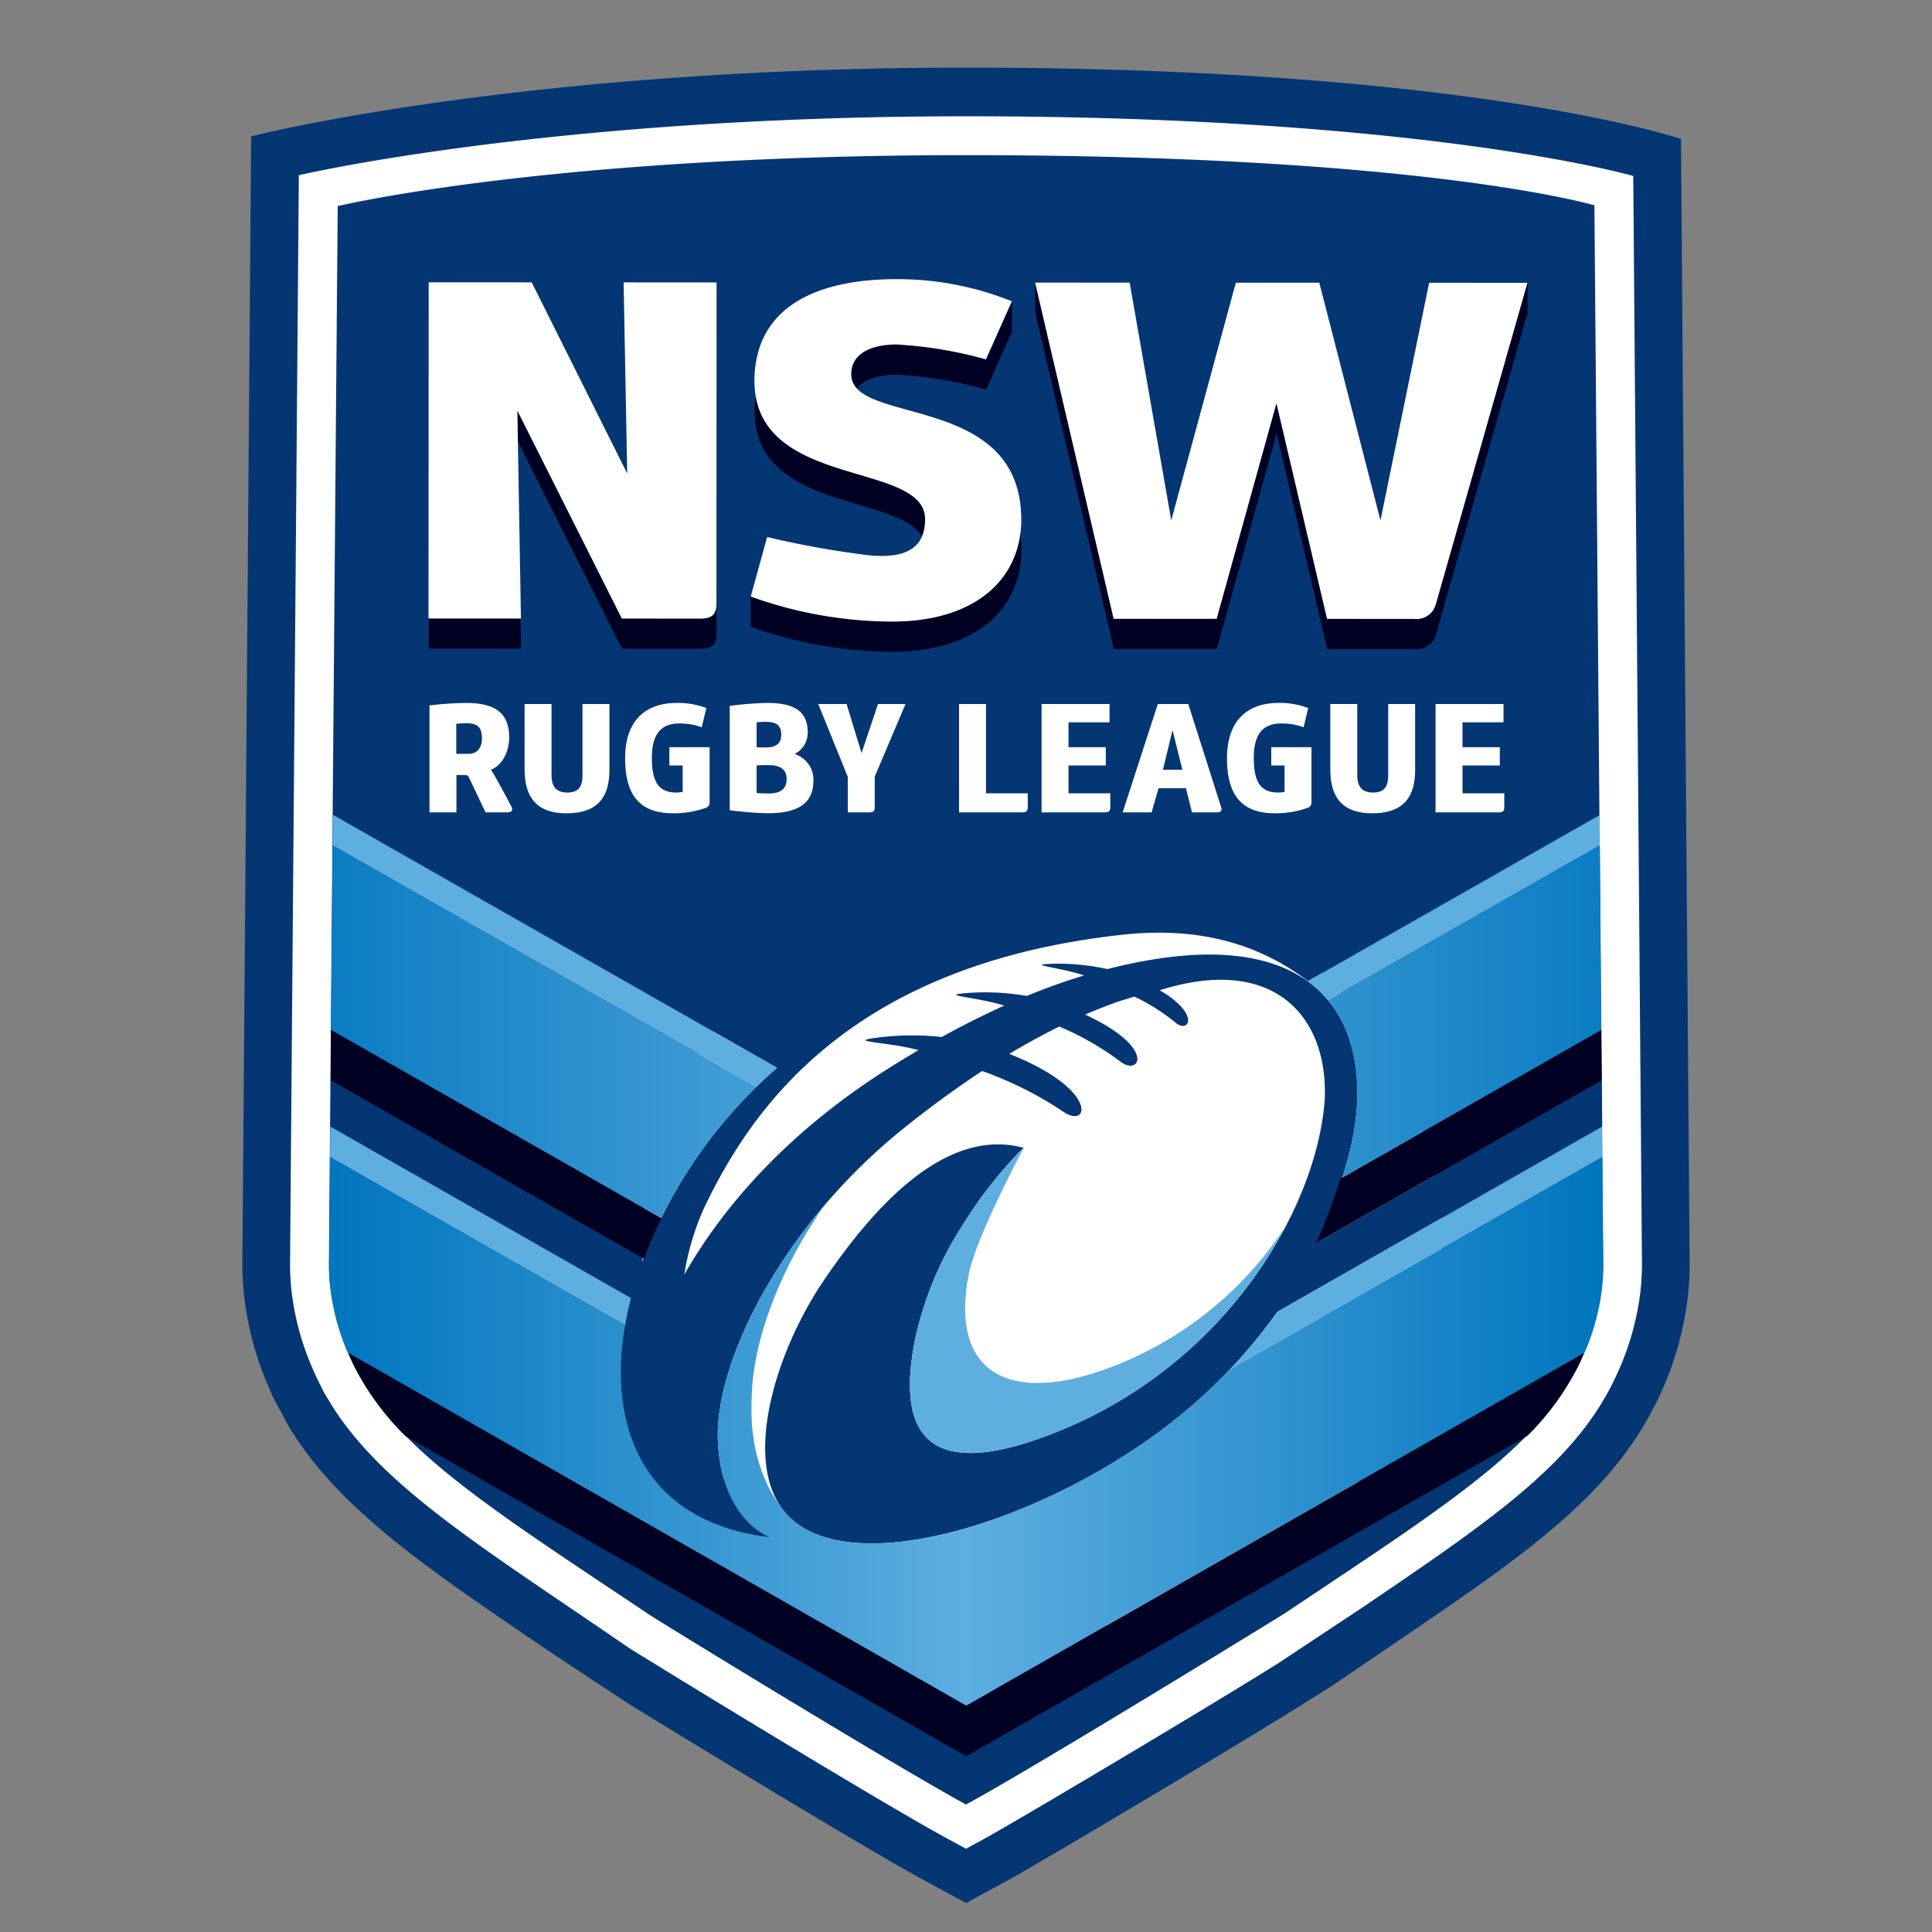
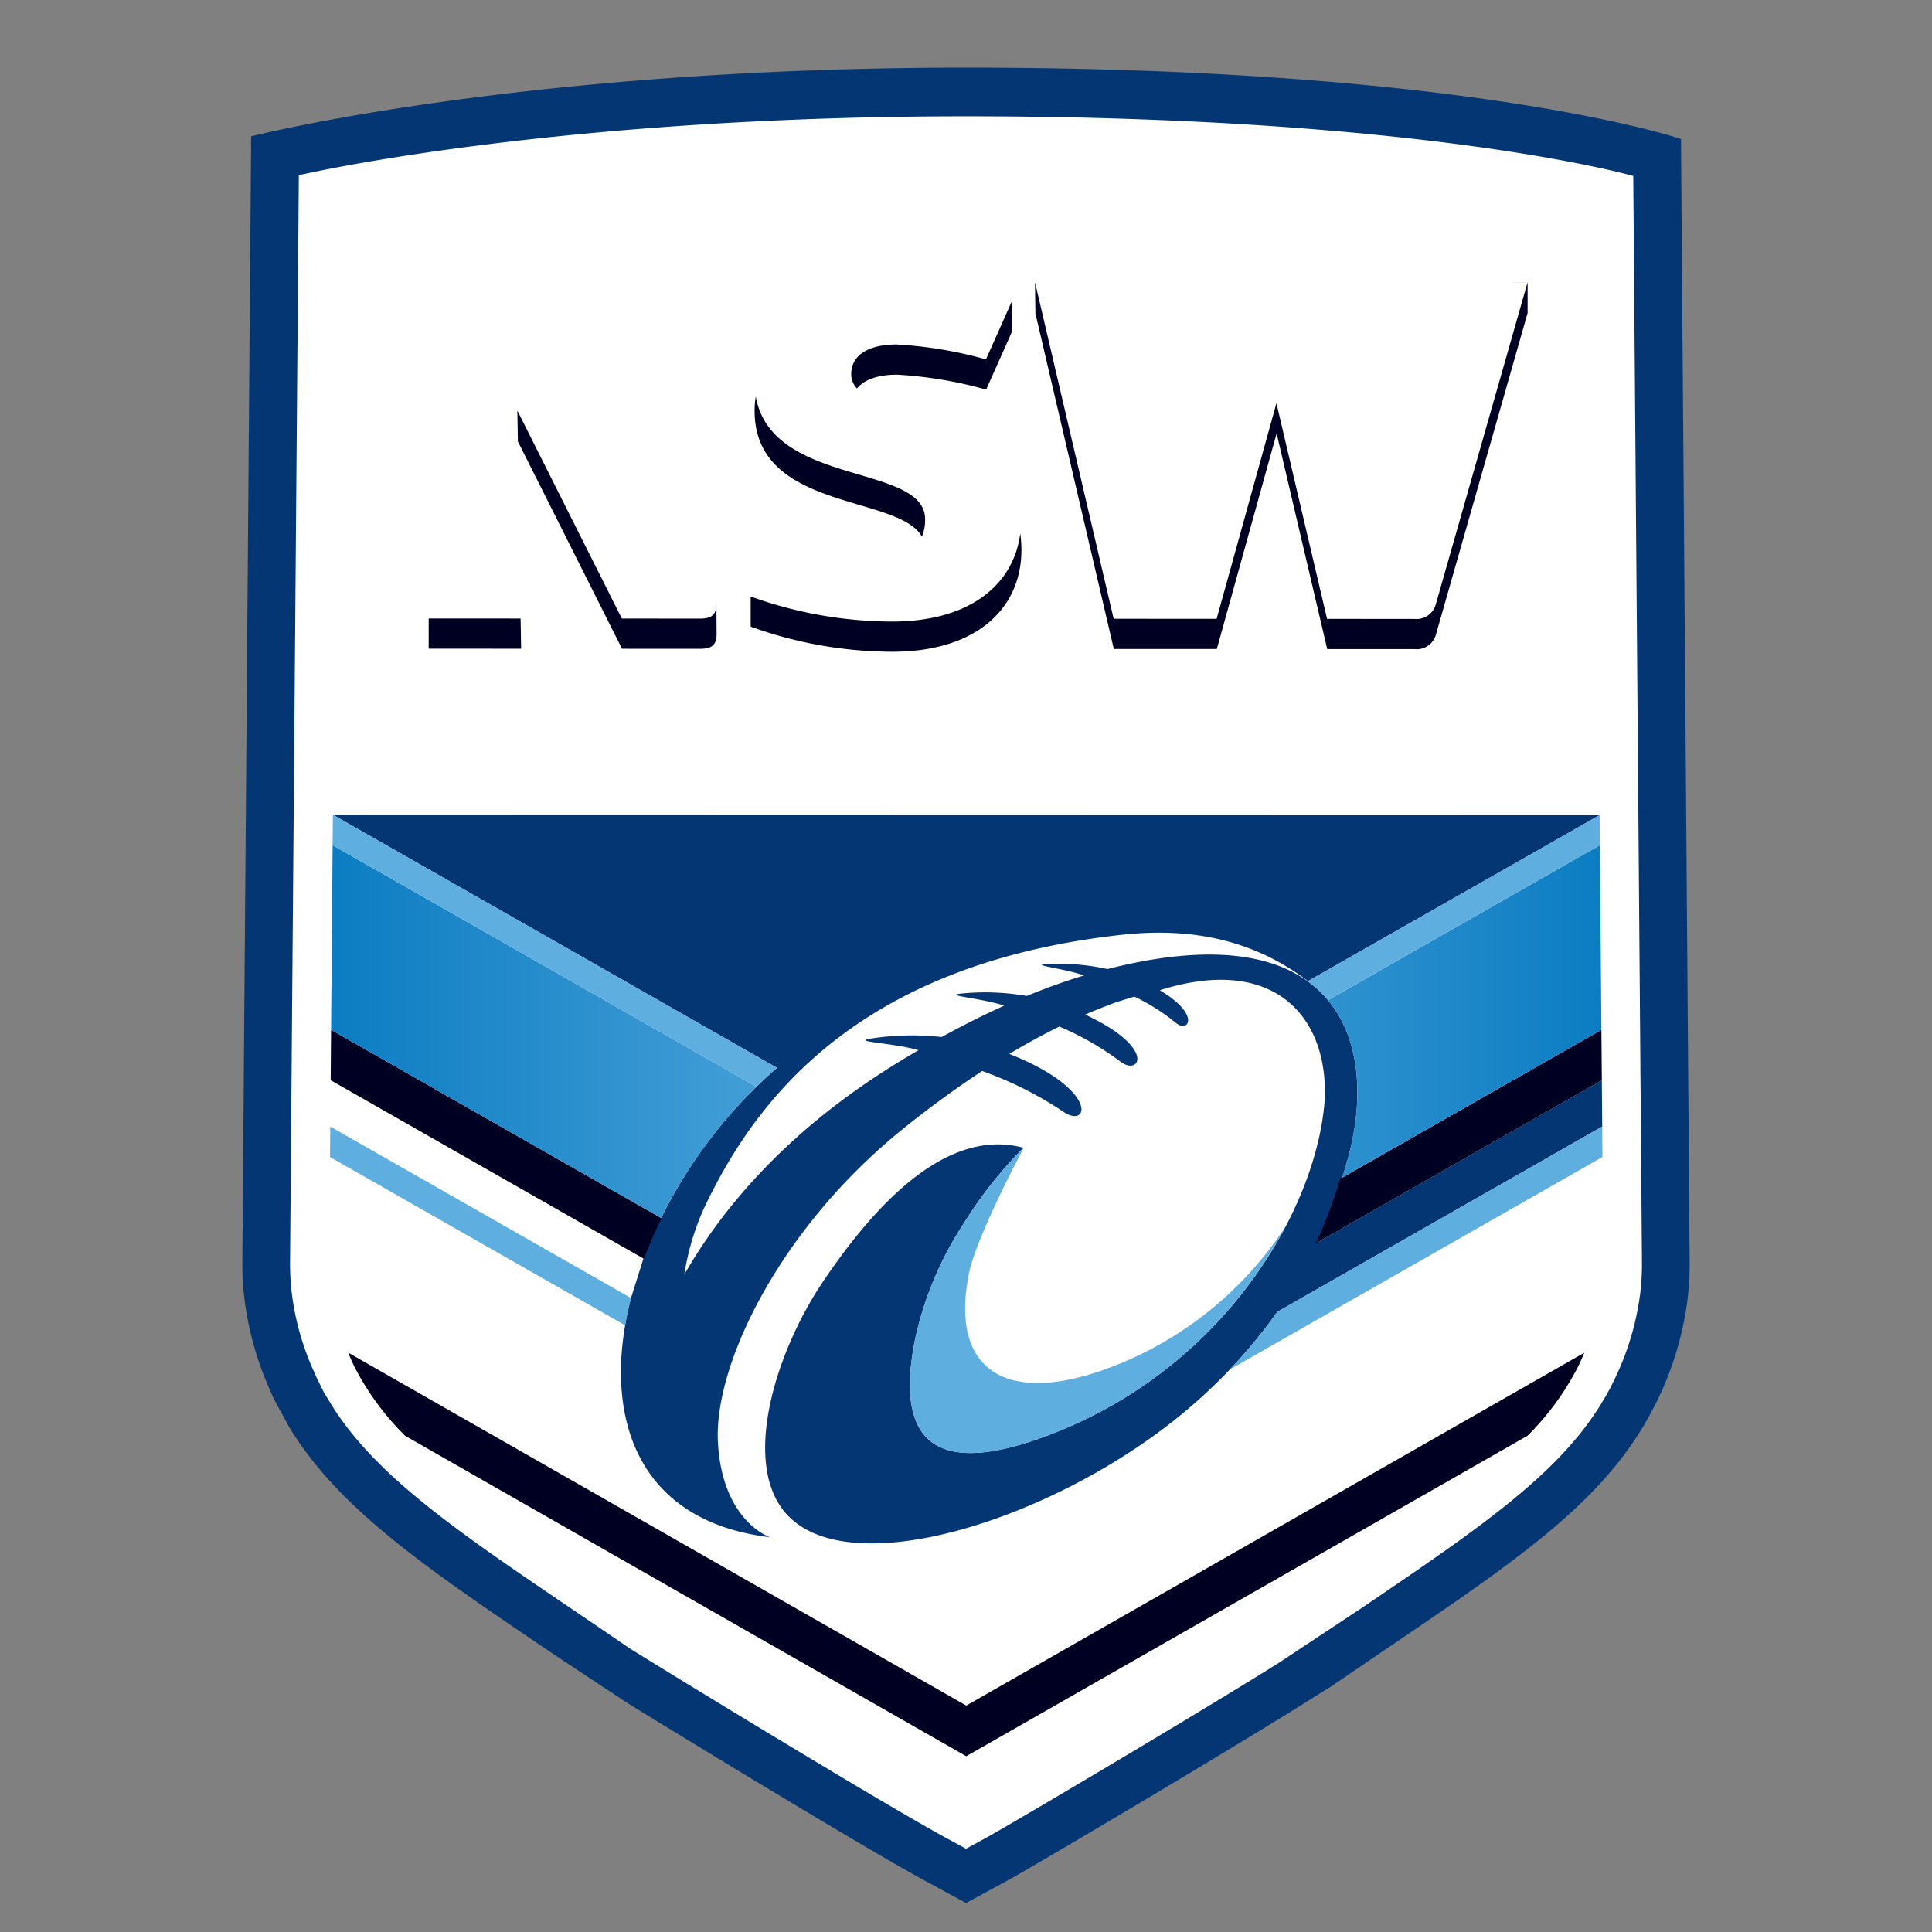
<svg xmlns="http://www.w3.org/2000/svg" xmlns:xlink="http://www.w3.org/1999/xlink" fill-rule="evenodd" stroke-linejoin="round" stroke-miterlimit="1.414" clip-rule="evenodd" viewBox="0 0 100 100">
  <rect x="0" y="0" width="100" height="100" fill="#808080" stroke="none" />
  <linearGradient id="a">
    <stop offset="0" stop-color="#0076be" />
    <stop offset=".5" stop-color="#5eaee0" />
    <stop offset="1" stop-color="#0076be" />
  </linearGradient>
  <linearGradient xlink:href="#a" id="b" x2="1" gradientTransform="translate(12.989 53.394)scale(74.046)" gradientUnits="userSpaceOnUse" />
  <linearGradient xlink:href="#a" id="c" x2="1" gradientTransform="translate(17.036 74.084)scale(65.952)" gradientUnits="userSpaceOnUse" />
  <g fill-rule="nonzero">
    <path fill="#043673" d="M87.007 7.193S76.227 3.5 50 3.5c-23.131 0-37.001 3.557-37.001 3.557l-.455 58.38a15 15 0 0 0 .1 1.722 16.5 16.5 0 0 0 1.334 4.8l.181.421.799 1.469c2.547 4.211 7.035 7.256 13.176 11.422.915.621 4.385 2.906 4.385 2.906l.748.46c1.26.772 2.978 1.82 4.812 2.932 3.341 2.022 7.751 4.666 9.784 5.77l2.138 1.161 2.139-1.161c1.282-.696 11.14-6.53 15.351-9.17l1.482-.928c1.006-.689 2.899-1.974 2.899-1.974 6.587-4.468 10.976-7.445 13.46-11.917l.054-.108.321-.602a16.8 16.8 0 0 0 1.653-5.497c.027-.251.05-.504.071-.813.017-.322.025-.615.025-.893z" />
    <path fill="#fff" d="M84.537 9.108S73.843 6.019 50 6.019c-21.582 0-34.532 3.05-34.532 3.05l-.455 56.368a13 13 0 0 0 .083 1.443c.171 1.41.555 2.786 1.139 4.08l.133.301.395.803.307.507c2.267 3.748 6.538 6.646 12.451 10.658.916.621 1.884 1.277 2.883 1.963l.283.189 1.871 1.151c1.256.772 2.97 1.817 4.799 2.924 4.763 2.884 8.111 4.861 9.684 5.713l.96.521.959-.521c1.202-.652 10.947-6.415 15.22-9.092l4.308-2.853c6.316-4.285 10.487-7.115 12.686-11.072l.168-.302.148-.301a14.3 14.3 0 0 0 1.416-4.676 13 13 0 0 0 .082-1.436z" />
-     <path fill="#043673" d="M82.527 10.628S73.825 8.031 50 8.031c-21.595 0-32.52 2.637-32.52 2.637l-.456 54.769q0 .323.021.648.016.282.05.567a12.2 12.2 0 0 0 1.221 4.01c2.136 4.341 7.004 7.369 15.246 12.884-.006.031 12.759 7.857 16.438 9.855h.001c3.68-1.998 16.271-9.753 16.438-9.855 8.313-5.556 13.106-8.538 15.244-12.881l.003-.003a12.2 12.2 0 0 0 1.221-4.01q.031-.284.049-.567.02-.325.02-.648zM42.285 80.821c-1.374-.394 7.984.607 2.491.381a11.7 11.7 0 0 1-2.491-.381" />
  </g>
  <ellipse cx="53.947" cy="64.568" fill="#fff" rx="20.701" ry="19.827" />
  <path fill="#043673" d="m82.93 58.311-.02-2.399-14.702 8.381a27.5 27.5 0 0 0 1.48-4.045c1.789-6.055-.199-13.193-12.368-10.089a11.7 11.7 0 0 0-3.086-.265c-1.035.048.796.213 1.875.596-.929.279-1.917.629-2.964 1.06a12.5 12.5 0 0 0-3.331-.13c-1.11.105.904.219 2.164.631a46 46 0 0 0-3.237 1.625 14 14 0 0 0-3.595.069c-1.191.179.99.212 2.397.611q-.577.336-1.172.704c-5.683 3.505-9.025 7.537-10.952 10.913a13.4 13.4 0 0 1 1.006-3.408c2.568-5.42 7.751-12.637 21.608-14.177 3.921-.436 7.045.407 9.669 2.394l15.095-8.592-65.567-.018L40.216 55.27a24.9 24.9 0 0 0-6.911 9.871l-.645 2.045c-1.548 6.011.227 11.549 7.194 12.381 0 0-2.45-.808-2.692-4.869-.245-4.064 3.244-11.179 9.604-16.289a53 53 0 0 1 4.069-2.974 19 19 0 0 1 4.226 2.123c1.316.88 1.83-1.174-2.82-3.008a36 36 0 0 1 2.589-1.416c1.132.477 2.2 1.091 3.182 1.828s1.87-.723-1.845-2.448a30 30 0 0 1 1.628-.645q.458-.148.926-.284c.768.366 1.489.824 2.147 1.364s1.297-.442-.841-1.694c5.975-1.884 8.728 1.424 8.541 5.657-.396 5.583-5.054 13.71-13.939 17.234-5.857 2.324-8.392.878-7.272-4.787a17.7 17.7 0 0 1 2.209-5.533q.472-.768.894-1.383a22 22 0 0 1 2.515-3.033c-4.142-1.118-7.922 3.302-10.346 6.882-2.429 3.582-4.174 9.135-2.111 11.846 3.146 4.129 14.601.395 21.292-5.486a27.2 27.2 0 0 0 4.306-4.753z" />
  <path fill="#002" d="m50.013 88.281 31.99-18.264c-.098.228-.193.457-.306.687l-.003.004a14 14 0 0 1-2.627 3.603L50.013 90.902 20.972 74.319a14 14 0 0 1-2.645-3.615l-.002-.005c-.113-.23-.208-.459-.306-.688zM34.246 63.058l-17.109-9.754-.021 2.608 16.217 9.246q.4-1.075.913-2.1m35.121-2.045a25 25 0 0 1-1.254 3.335l14.797-8.436-.022-2.608zM38.861 30.869l-.002.007a21.7 21.7 0 0 0 7.299 1.296c4.095.002 6.315-1.951 6.651-4.563q.058.428.06.859c-.001 2.958-2.245 5.269-6.702 5.267a21.7 21.7 0 0 1-7.299-1.296l.003-.01h-.016v-1.56zm40.2-14.642-4.732 16.6c-.126.5-.609.832-1.121.77l-4.511-.001-2.619-11.163-3.096 11.16-5.331-.002-4.058-17.37h-.001v-.004l-.006-.027h.005l-.02-1.561h.005l4.066 17.398 5.331.003 3.095-11.159 2.62 11.162 4.511.001c.512.062.995-.27 1.122-.77l4.739-16.627-.831-.001h.839v1.565h.001l-.001.003v.023zM37.082 31.248c-.001.572-.247.771-.849.771l-4.046-.003-5.409-10.764.028 1.598 5.39 10.73 4.047.002c.601 0 .848-.198.848-.771zm-14.893.764 4.757.003.028 1.563-4.785-.002zm25.528-4.239a2.2 2.2 0 0 0 .166-.895c.002-2.904-7.951-1.665-8.765-6.362-.021.16-.045.318-.053.489-.254 5.481 7.405 4.548 8.652 6.768m4.658-10.596-1.333 2.989a21.5 21.5 0 0 0-4.62-.773c-.932 0-1.677.236-2.064.713a1.05 1.05 0 0 1-.299-.736c0-1.044.985-1.541 2.353-1.54 1.563.089 3.113.348 4.62.772l1.34-3.003h.007v1.558l.004.002-.004.008v.01z" />
-   <path fill="#fff" d="M66.488 39.62H65.8v-.945h2.082v2.875a.29.29 0 0 1-.193.264 5 5 0 0 1-1.698.281c-1.561 0-2.482-.761-2.482-2.844 0-1.865.961-2.827 2.579-2.867a4.2 4.2 0 0 1 1.626.264l-.24.994a3.3 3.3 0 0 0-1.265-.193c-.802.041-1.314.497-1.314 1.779 0 1.193.32 1.786 1.241 1.793q.177 0 .352-.032zm-31.153 0h-.689v-.945h2.083v2.875a.29.29 0 0 1-.193.264 5 5 0 0 1-1.698.281c-1.562 0-2.482-.761-2.482-2.844 0-1.865.961-2.827 2.578-2.867a4.2 4.2 0 0 1 1.626.264l-.239.994a3.3 3.3 0 0 0-1.266-.193c-.801.041-1.314.497-1.314 1.779 0 1.193.32 1.786 1.241 1.794q.179-.002.353-.033zm-6.788.473c0 .536.168.929.825.929s.777-.425.777-.881V36.44h1.394v3.412c0 1.514-.705 2.243-2.228 2.243-1.512 0-2.162-.801-2.162-2.283V36.44h1.394zm9.223-3.556a17 17 0 0 1 1.922-.153c1.522 0 2.115.489 2.115 1.546a1.23 1.23 0 0 1-.682 1.098c.598.185 1 .752.978 1.377 0 1.202-.833 1.69-2.379 1.69a17 17 0 0 1-1.954-.16zm32.481 3.556c0 .536.167.929.824.929s.777-.425.777-.881V36.44h1.394v3.412c0 1.514-.705 2.243-2.227 2.243-1.514 0-2.162-.801-2.162-2.283V36.44h1.394zm-12.822-2.707h-2.123v1.289h1.93v.945h-1.93v1.442h2.163v.729c0 .184-.08.256-.273.256h-3.284V36.44h3.517zm20.393 0h-2.123v1.289h1.931v.945h-1.931v1.442h2.163v.729c0 .184-.08.256-.272.256h-3.285V36.44h3.517zm-54.197 4.661h-1.394v-5.535a18 18 0 0 1 1.889-.128c1.587 0 2.236.584 2.236 1.794 0 .64-.305 1.418-.946 1.658.113.152.561.969 1.066 1.922.096.177 0 .289-.193.289H25.13s-.825-1.746-.857-1.802a.195.195 0 0 0-.208-.129h-.44zm21.395 0h-1.137v-1.834l-1.53-3.773h1.466l.776 2.539.849-2.539h1.426l-1.594 3.757v1.602c0 .176-.08.248-.256.248m6.015-.985h2.162v.729c0 .184-.08.256-.272.256h-3.284V36.44h1.394zm8.573.985h-1.499l1.819-5.607h1.578s1.706 5.351 1.706 5.359c.048.176-.032.248-.225.248h-1.289l-.312-1.249h-1.418zm-19.747-2.443a8 8 0 0 0-.698.016v1.426s.217.023.642.023c.728 0 .912-.36.912-.745 0-.456-.287-.704-.856-.72m20.332.24h1.008l-.511-2.051zm-35.247-1.618c0-.536-.184-.793-.817-.793-.224 0-.512.032-.512.032v1.554h.64c.4 0 .689-.272.689-.793m14.674-.865c-.193 0-.457.025-.457.025v1.297s.353.008.569 0c.417-.016.705-.192.705-.649 0-.448-.2-.673-.817-.673m11.412-18.759a21.6 21.6 0 0 0-4.62-.772c-1.368-.001-2.353.496-2.353 1.54-.001 2.684 8.804.899 8.801 7.535-.003 2.958-2.245 5.269-6.702 5.267a21.7 21.7 0 0 1-7.299-1.296l.848-3.082a47 47 0 0 0 5.277.948c1.832.174 2.899-.323 2.899-1.864.002-3.107-9.104-1.471-8.828-7.436.194-4.026 3.995-4.995 7.331-4.993 2.051-.009 4.085.38 5.988 1.146zm17.656 13.431-2.619-11.162-3.096 11.159-5.331-.002-4.066-17.401 4.895.002 2.153 12.305 3.343-12.303 4.319.002 3.166 12.305 2.52-12.303 5.088.002-4.739 16.627c-.127.5-.61.832-1.122.77zM37.09 14.62l-.008 16.628c-.001.572-.247.771-.849.771l-4.046-.003-5.409-10.764.186 10.763-4.785-.003.01-17.399 5.331.002 4.945 9.895-.187-9.893z" />
  <path fill="url(#b)" fill-rule="nonzero" d="m68.736 51.767 14.073-8.02.079 9.557-13.41 7.646c.076-.251.148-.49.21-.702.895-3.028.844-6.328-.952-8.481m-29.58 4.483-21.94-12.502-.079 9.556 17.08 9.738a25.2 25.2 0 0 1 4.939-6.792" />
  <path fill="#5eaee0" d="M52.996 59.409c-.055.076-2.471 4.619-2.848 6.522-1.035 5.232 2.187 6.885 7.598 4.739a18.7 18.7 0 0 0 8.817-7.225 23.14 23.14 0 0 1-11.934 10.701c-5.857 2.324-8.392.878-7.272-4.787a17.7 17.7 0 0 1 2.209-5.533q.473-.768.894-1.383a22.3 22.3 0 0 1 2.479-2.997zm10.648 11.482a26 26 0 0 0 2.472-2.992l16.814-9.588.012 1.575zM32.66 67.186l-15.564-8.874-.014 1.575 15.275 8.71q.12-.699.303-1.411m7.556-11.916L17.23 42.172l-.014 1.576 21.937 12.5a25 25 0 0 1 1.063-.978m27.486-4.488-.003-.001c.043.037.079.078.121.115q.507.385.916.871l14.073-8.02-.012-1.557z" />
-   <path fill="url(#c)" fill-rule="nonzero" d="M82.942 59.886 63.643 70.892a30 30 0 0 1-1.833 1.76c-6.691 5.881-18.146 9.615-21.292 5.486-.036-.046-.062-.1-.094-.149l.001.003c-.002-.026-1.653-1.842-1.525-5.44.037-4.735 3.229-9.336 3.32-9.483.018-.027.351-.574.354-.554.001.007.008-.013.012-.02-3.677 4.36-5.608 9.145-5.424 12.203.242 4.061 2.692 4.869 2.692 4.869-6.419-.766-8.434-5.528-7.501-10.973l-15.271-8.708-.046 5.594a10 10 0 0 0 .021.646 11.7 11.7 0 0 0 .941 3.873l32.015 18.282 32.009-18.275c.459-1.055.761-2.171.897-3.313q.03-.282.05-.567.019-.325.02-.646z" />
</svg>